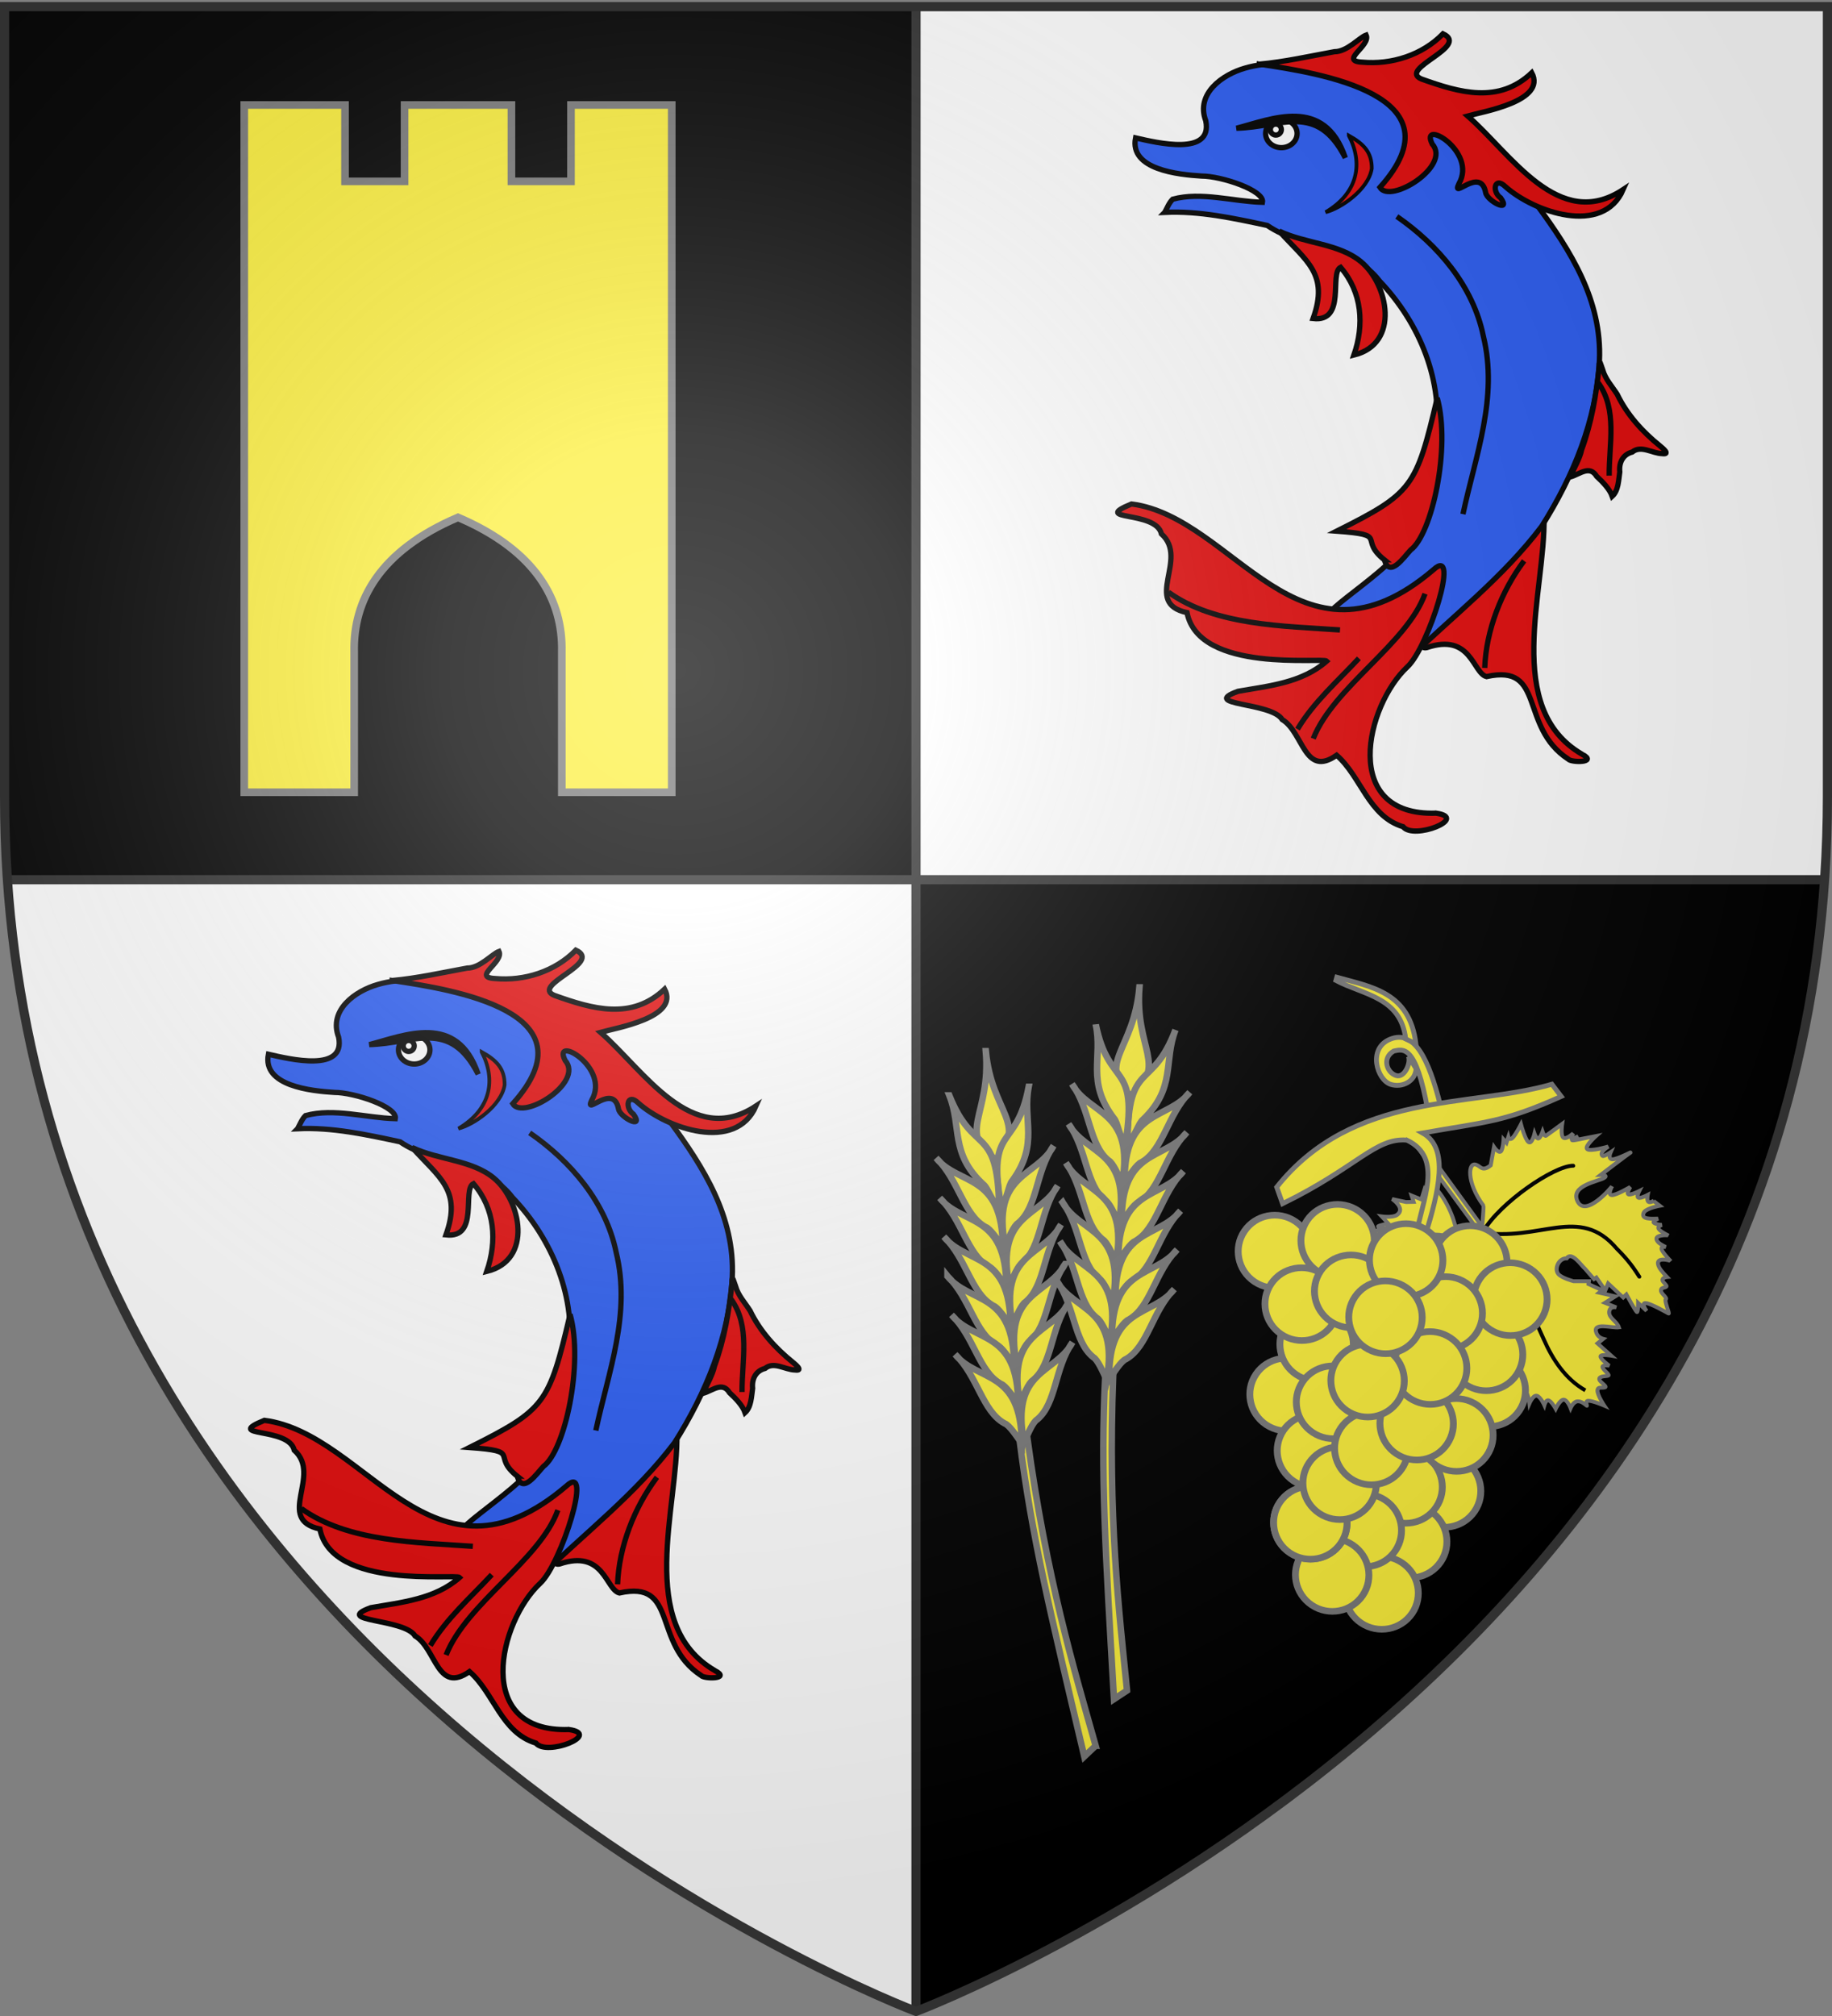
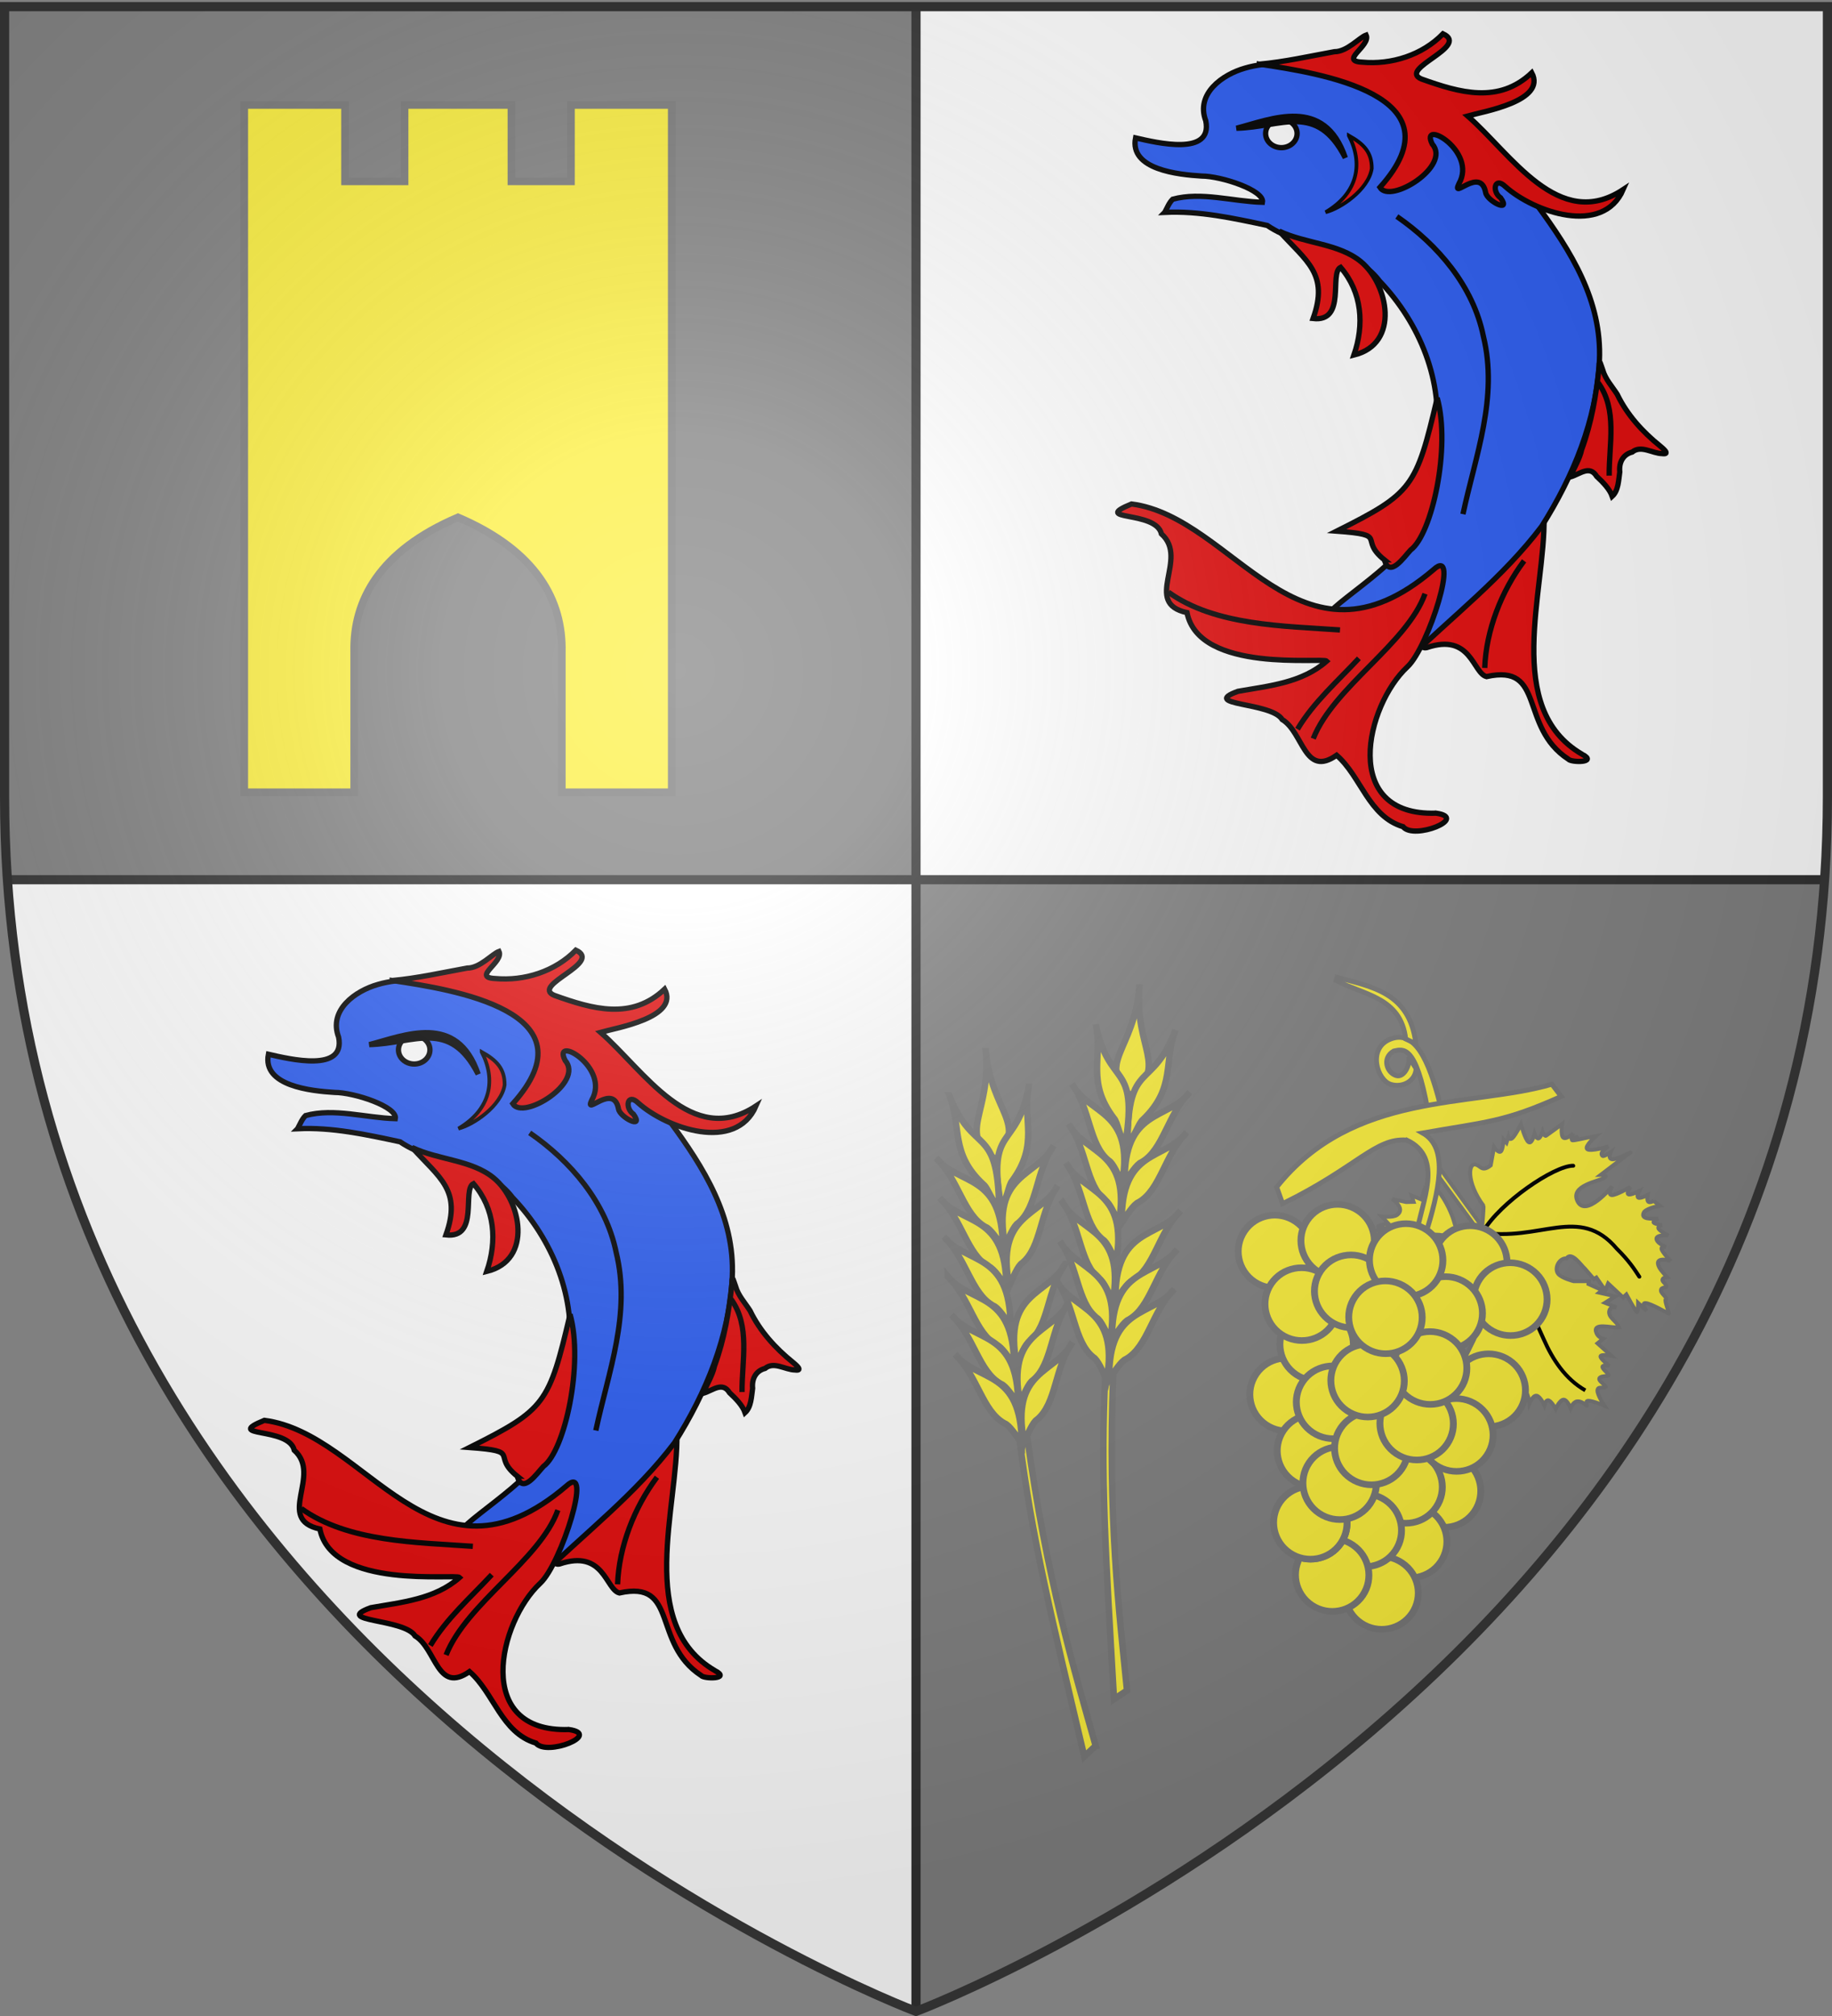
<svg xmlns="http://www.w3.org/2000/svg" xmlns:xlink="http://www.w3.org/1999/xlink" width="600" height="660" version="1.0">
  <rect width="100%" height="100%" fill="#808080" stroke="none" />
  <defs>
    <radialGradient xlink:href="#a" id="d" cx="221.445" cy="226.331" r="300" fx="221.445" fy="226.331" gradientTransform="matrix(1.353 0 0 1.349 -77.63 -85.747)" gradientUnits="userSpaceOnUse" />
    <linearGradient id="a">
      <stop offset="0" style="stop-color:white;stop-opacity:.314" />
      <stop offset=".19" style="stop-color:white;stop-opacity:.251" />
      <stop offset=".6" style="stop-color:#6b6b6b;stop-opacity:.125" />
      <stop offset="1" style="stop-color:black;stop-opacity:.125" />
    </linearGradient>
  </defs>
  <g style="display:inline">
    <path d="M300 2.188V288h297.563c.61-8.916.937-18.002.937-27.281V2.188H300z" style="fill:#fff;fill-opacity:1;fill-rule:evenodd;stroke:none;stroke-width:1px;stroke-linecap:butt;stroke-linejoin:miter;stroke-opacity:1" />
    <path d="M2.438 288C20.604 553.343 300 658.5 300 658.5V288H2.437z" style="opacity:1;fill:#fff;fill-opacity:1;stroke:none;stroke-width:2.5;stroke-miterlimit:4;stroke-dasharray:none;stroke-opacity:1" />
-     <path d="M597.563 288C579.395 553.343 300 658.5 300 658.5V288h297.563z" style="opacity:1;fill:#000;fill-opacity:1;stroke:none;stroke-width:2.5;stroke-miterlimit:4;stroke-dasharray:none;stroke-opacity:1" />
-     <path d="M300 2.188V288H2.437a399.052 399.052 0 0 1-.937-27.281V2.188H300z" style="fill:#000;fill-opacity:1;fill-rule:evenodd;stroke:none;stroke-width:1px;stroke-linecap:butt;stroke-linejoin:miter;stroke-opacity:1" />
    <path d="M298.5 1.5h3v657h-3z" style="opacity:1;fill:#313131;fill-opacity:1;stroke:none;stroke-width:2.5;stroke-miterlimit:4;stroke-dasharray:none;stroke-opacity:1" />
    <path d="M-289.5 2.438h3v595.126h-3z" style="opacity:1;fill:#313131;fill-opacity:1;stroke:none;stroke-width:2.5;stroke-miterlimit:4;stroke-dasharray:none;stroke-opacity:1" transform="rotate(-90)" />
  </g>
  <g id="b" style="display:inline">
    <path d="M406.933 431.947c-26.006-15.103-12.025-53.562-12.483-77.482-3.491 5.487-7.9 10.285-12.605 14.742-1.408 2.502-33.725 29.081-25.875 27.83 14.66-4.984 15.125 8.345 19.64 9.472 19.505-4.338 10.542 16.415 26.778 27.017.858 1.172 9.908 1.232 4.545-1.58z" style="fill:#e20909;fill-opacity:1;stroke:#000;stroke-width:1.736" transform="translate(-172.761 114.998)" />
    <path d="M270.219 254.526c11.357-.54 22.55 1.932 33.585 4.285 11.432 7.834 27.946 6.443 36.83 18.262 13.07 13.664 21.087 32.966 18.297 52.021-1.22 10.034-4.043 19.828-7.094 29.402-3.22 11.344-32.93 27.555-27.246 28.55 24.147-2.26 47.83-24.272 24.882 10.805-2.34 4.073-5.72 9.777-.205 3.632 14.983-14.497 31.787-27.456 44.408-44.16 10.334-16.34 17.945-34.756 18.913-54.246.87-19.727-9.35-35.866-20.518-51.031-18.332-20.583-66.122-53.372-95.52-44.753-7.472 2.109-16.241 8.401-12.892 17.252 2.355 11.651-15.936 7.215-22.995 5.601-2.048 10.402 14.027 12.02 21.635 12.495 6.508.004 20.676 4.72 19.937 8.592-9.706-.256-20.043-3.558-29.404-1.007-1.217 1.194-1.797 2.843-2.613 4.3z" style="fill:#2b5df2;fill-opacity:1;stroke:#000;stroke-width:1.736" transform="translate(-172.761 114.998)" />
    <path d="M359.102 451.22c-31.49 1.036-23.01-35.272-9.38-47.926 6.866-6.376 17.475-40.041 8.523-31.795-43.962 37.545-65.196-17.182-98.899-21.503-13.735 5.66 8.017 1.995 9.79 9.788 9.232 8.2-6.39 22.613 8.385 25.787 3.912 19.953 44.509 14.58 45.763 15.866-8.112 7.142-18.934 8.1-29.077 9.89-12.732 4.646 10.987 3.498 14.486 9.24 6.98 4.18 7.234 19.108 17.833 11.688 8.04 6.99 10.436 20.013 21.752 23.398 3.488 4.463 21.701-2.841 10.824-4.434zM432.428 330.983c-5.738-4.618-10.798-10.206-14.013-16.883-1.673-2.625-3.882-4.92-4.743-8.005-.572-1.462-1.183-4.263-1.18-1.176-.911 9.257-2.49 18.508-5.714 27.265-.656 3.165-2.643 6.147-3.665 8.948 3.052-.893 6.27-3.973 8.584-.173 2.051 1.911 4.246 4.153 5.078 6.525 2.061-1.879 2.082-5.324 2.478-7.996-.32-3.01 1.01-5.692 4.071-6.488 2.934-2.39 6.533.45 9.801.504 2.982.407.001-1.92-.697-2.521z" style="fill:#e20909;fill-opacity:1;stroke:#000;stroke-width:1.736" transform="translate(-172.761 114.998)" />
    <path d="M342.17 368.294c1.669 6.094 6.456-.952 8.56-3.211 7.014-5.127 13.237-33.583 8.74-49.804-6.903 29.306-8.054 31.136-32.942 43.61 17.51 1.287 6.903 2.428 15.642 9.405zM334.53 270.707c-7.282-6.028-18.126-5.893-26.814-10.042 8.964 9.96 16.329 13.979 11.093 28.62 11.039 1.23 5.184-14.876 9.006-16.774 7.084 8.247 7.793 18.8 4.363 28.732 15.275-3.723 11.197-23.215 2.353-30.536zM301.222 206.006c8.271-.741 16.4-2.597 24.557-4.076 4.205.03 8.166-4.644 10.41-5.444 1.622 3.52-8.97 8.511-1.283 8.871 9.588.892 19.685-2.324 26.456-9.29 9.01 4.162-14.888 11.446-7.093 14.787 12.62 4.52 25.333 8.213 36.17-2.03 4.886 9.283-15.815 12.68-21.006 14.147 14.27 12.43 29.803 38.063 50.934 24.098-6.637 15.28-29.247 7.387-38.575-.97-3.588-3.465-4.516 1.62-1.561 3.677 3.665 5.135-4.467 1.054-4.91-1.75-1.64-8.73-11.374 2.67-8.754-2.861 6.177-10.763-13.025-21.6-8.736-13.019 6.359 7.238-13.727 19.736-17.132 14.207 27.205-30.286-19.939-37.425-39.477-40.347z" style="fill:#e20909;fill-opacity:1;stroke:#000;stroke-width:1.736" transform="translate(-172.761 114.998)" />
    <path d="M346.24 255.88c13.45 9.283 24.998 22.789 28.327 39.142 4.943 20.118-2.542 39-6.67 58.302M412.178 310.3c6.418 8.827 3.52 20.176 3.608 30.418M271.43 378.868c15.262 11.002 37.832 11.062 56.196 12.373M313.708 423.72c5.286-8.861 13.156-15.71 20.106-23.199M318.861 426.815c6.735-16.994 30.74-31.018 36.606-47.43M375.026 403.679c.443-12.324 5.456-25.146 12.89-35.057" style="fill:none;stroke:#000;stroke-width:1.736" transform="translate(-172.761 114.998)" />
    <path d="M330.52 229.392c4.651 8.883 3.23 18.674-7.613 25.085 4.891-1.217 14.036-7.354 15.124-14.288.033-5.35-2.603-8.042-7.51-10.797z" style="fill:#e20909;fill-opacity:1;fill-rule:evenodd;stroke:#000;stroke-width:1.213px;stroke-linecap:butt;stroke-linejoin:miter;stroke-opacity:1" transform="translate(-172.761 114.998)" />
    <g transform="translate(-172.761 114.998)">
      <ellipse cx="471.716" cy="478.45" rx="2.97" ry="2.672" style="fill:#fff;fill-opacity:1;stroke:#000" transform="matrix(1.736 0 0 1.736 -510.482 -601.884)" />
-       <circle cx="470.677" cy="477.708" r="1.039" style="fill:#fff;fill-opacity:1;stroke:#000" transform="matrix(1.736 0 0 1.736 -510.482 -601.884)" />
      <path d="M293.716 226.987c11.406-2.941 28.796-10.682 35.65 9.687-9.381-18.326-20.979-9.995-35.65-9.687z" style="fill:#000;fill-opacity:1;stroke:#000;stroke-width:1.736" />
    </g>
  </g>
  <use xlink:href="#b" width="600" height="660" style="display:inline" transform="translate(284 -300)" />
  <g id="c">
    <path d="M369.117 553.443c-2.58-25.672-6.336-56.504-4.54-103.158l-2.583-.266c-1.635 32.494.1 58.35 2.846 106.245l4.277-2.82z" style="fill:#fcef3c;fill-opacity:1;fill-rule:evenodd;stroke:#797979;stroke-width:2.13;stroke-linecap:butt;stroke-linejoin:miter;stroke-miterlimit:4;stroke-opacity:1;stroke-dasharray:none" />
    <path d="M373.17 323.26c-1.841 20.832-14.275 24.647-2.828 35.535 12.349-10.208 1.22-15.236 2.829-35.535z" style="fill:#fcef3c;fill-opacity:1;fill-rule:evenodd;stroke:#797979;stroke-width:2.13;stroke-linecap:butt;stroke-linejoin:miter;stroke-miterlimit:4;stroke-opacity:1;stroke-dasharray:none;display:inline" />
    <g style="fill:#fcef3c;fill-opacity:1;stroke:#797979;stroke-width:3;stroke-miterlimit:4;stroke-opacity:1;stroke-dasharray:none">
      <path d="M1210.439 152.46c-13.245 27.249 5.454 25.133-22.223 51.588-1.133-3.377 2.916-9.587 2.551-12.342.138-21.16 13.048-25.216 19.672-39.246zM1185.042 167.54c-2.531 16.137 15.772 27.116-9.524 50.397.91-4.095 2.412-9.997 1.461-12.117-2.788-11.344 7.74-23.86 8.063-38.28z" style="fill:#fcef3c;fill-opacity:1;fill-rule:evenodd;stroke:#797979;stroke-width:3;stroke-linecap:butt;stroke-linejoin:miter;stroke-miterlimit:4;stroke-opacity:1;stroke-dasharray:none;display:inline" transform="matrix(-.489 -.515 -.515 .489 1055.402 886)" />
      <path d="M1172.578 181.23c-2.53 16.138 15.772 27.117-9.524 50.397.91-4.095 2.412-9.997 1.461-12.117-2.788-11.344 7.74-23.86 8.063-38.28z" style="fill:#fcef3c;fill-opacity:1;fill-rule:evenodd;stroke:#797979;stroke-width:3;stroke-linecap:butt;stroke-linejoin:miter;stroke-miterlimit:4;stroke-opacity:1;stroke-dasharray:none;display:inline" transform="matrix(-.489 -.515 -.515 .489 1055.402 886)" />
-       <path d="M1160.673 194.722c-2.53 16.138 15.772 27.117-9.524 50.397.91-4.095 2.412-9.997 1.461-12.117-2.788-11.344 7.74-23.86 8.063-38.28z" style="fill:#fcef3c;fill-opacity:1;fill-rule:evenodd;stroke:#797979;stroke-width:3;stroke-linecap:butt;stroke-linejoin:miter;stroke-miterlimit:4;stroke-opacity:1;stroke-dasharray:none;display:inline" transform="matrix(-.489 -.515 -.515 .489 1055.402 886)" />
      <path d="M1148.372 208.214c-2.531 16.138 15.772 27.117-9.524 50.397.91-4.095 2.412-9.997 1.46-12.117-2.787-11.344 7.74-23.86 8.064-38.28z" style="fill:#fcef3c;fill-opacity:1;fill-rule:evenodd;stroke:#797979;stroke-width:3;stroke-linecap:butt;stroke-linejoin:miter;stroke-miterlimit:4;stroke-opacity:1;stroke-dasharray:none;display:inline" transform="matrix(-.489 -.515 -.515 .489 1055.402 886)" />
      <path d="M1136.467 221.706c-2.531 16.138 15.772 27.117-9.524 50.397.91-4.095 2.412-9.997 1.461-12.117-2.788-11.344 7.74-23.86 8.063-38.28z" style="fill:#fcef3c;fill-opacity:1;fill-rule:evenodd;stroke:#797979;stroke-width:3;stroke-linecap:butt;stroke-linejoin:miter;stroke-miterlimit:4;stroke-opacity:1;stroke-dasharray:none;display:inline" transform="matrix(-.489 -.515 -.515 .489 1055.402 886)" />
      <path d="M1124.165 235.198c-2.53 16.138 15.773 27.117-9.524 50.397.91-4.095 2.412-9.996 1.461-12.117-2.788-11.344 7.74-23.86 8.063-38.28z" style="fill:#fcef3c;fill-opacity:1;fill-rule:evenodd;stroke:#797979;stroke-width:3;stroke-linecap:butt;stroke-linejoin:miter;stroke-miterlimit:4;stroke-opacity:1;stroke-dasharray:none;display:inline" transform="matrix(-.489 -.515 -.515 .489 1055.402 886)" />
    </g>
    <g style="fill:#fcef3c;fill-opacity:1;stroke:#797979;stroke-width:3;stroke-miterlimit:4;stroke-opacity:1;stroke-dasharray:none;display:inline">
      <path d="M1210.439 152.46c-13.245 27.249 5.454 25.133-22.223 51.588-1.133-3.377 2.916-9.587 2.551-12.342.138-21.16 13.048-25.216 19.672-39.246zM1185.042 167.54c-2.531 16.137 15.772 27.116-9.524 50.397.91-4.095 2.412-9.997 1.461-12.117-2.788-11.344 7.74-23.86 8.063-38.28z" style="fill:#fcef3c;fill-opacity:1;fill-rule:evenodd;stroke:#797979;stroke-width:3;stroke-linecap:butt;stroke-linejoin:miter;stroke-miterlimit:4;stroke-opacity:1;stroke-dasharray:none;display:inline" transform="matrix(.563 -.432 .432 .563 -388.46 772.509)" />
      <path d="M1172.578 181.23c-2.53 16.138 15.772 27.117-9.524 50.397.91-4.095 2.412-9.997 1.461-12.117-2.788-11.344 7.74-23.86 8.063-38.28z" style="fill:#fcef3c;fill-opacity:1;fill-rule:evenodd;stroke:#797979;stroke-width:3;stroke-linecap:butt;stroke-linejoin:miter;stroke-miterlimit:4;stroke-opacity:1;stroke-dasharray:none;display:inline" transform="matrix(.563 -.432 .432 .563 -388.46 772.509)" />
      <path d="M1160.673 194.722c-2.53 16.138 15.772 27.117-9.524 50.397.91-4.095 2.412-9.997 1.461-12.117-2.788-11.344 7.74-23.86 8.063-38.28z" style="fill:#fcef3c;fill-opacity:1;fill-rule:evenodd;stroke:#797979;stroke-width:3;stroke-linecap:butt;stroke-linejoin:miter;stroke-miterlimit:4;stroke-opacity:1;stroke-dasharray:none;display:inline" transform="matrix(.563 -.432 .432 .563 -388.46 772.509)" />
      <path d="M1148.372 208.214c-2.531 16.138 15.772 27.117-9.524 50.397.91-4.095 2.412-9.997 1.46-12.117-2.787-11.344 7.74-23.86 8.064-38.28z" style="fill:#fcef3c;fill-opacity:1;fill-rule:evenodd;stroke:#797979;stroke-width:3;stroke-linecap:butt;stroke-linejoin:miter;stroke-miterlimit:4;stroke-opacity:1;stroke-dasharray:none;display:inline" transform="matrix(.563 -.432 .432 .563 -388.46 772.509)" />
      <path d="M1136.467 221.706c-2.531 16.138 15.772 27.117-9.524 50.397.91-4.095 2.412-9.997 1.461-12.117-2.788-11.344 7.74-23.86 8.063-38.28z" style="fill:#fcef3c;fill-opacity:1;fill-rule:evenodd;stroke:#797979;stroke-width:3;stroke-linecap:butt;stroke-linejoin:miter;stroke-miterlimit:4;stroke-opacity:1;stroke-dasharray:none;display:inline" transform="matrix(.563 -.432 .432 .563 -388.46 772.509)" />
      <path d="M1124.165 235.198c-2.53 16.138 15.773 27.117-9.524 50.397.91-4.095 2.412-9.996 1.461-12.117-2.788-11.344 7.74-23.86 8.063-38.28z" style="fill:#fcef3c;fill-opacity:1;fill-rule:evenodd;stroke:#797979;stroke-width:3;stroke-linecap:butt;stroke-linejoin:miter;stroke-miterlimit:4;stroke-opacity:1;stroke-dasharray:none;display:inline" transform="matrix(.563 -.432 .432 .563 -388.46 772.509)" />
    </g>
  </g>
  <g style="stroke:#000;stroke-width:1.451;stroke-miterlimit:4;stroke-opacity:1;stroke-dasharray:none">
    <path d="m821.35 472.914-1.106-43.995s-4.95 5.947-4.937 6.28c.414 10.392-4.74 16.859-6.634 13.773-.93-1.191-.184-3.244-4.278-2.811l-4.975 4.992s.046-2.8-1.106-2.68c-1.152.117-3.502 3.153-3.502 3.153l-.184-1.577-1.843 1.42s.553-1.46-1.105-1.105c-1.659.355-5.529 2.523-5.529 2.523s2.027-5.558 1.474-6.938c-.553-1.38-3.685 1.42-3.685 1.42s.552-1.972-.185-2.208c-.737-.237-2.764 1.261-2.764 1.261s.553-1.892-.184-1.892c-.737 0-7.556.473-7.556.473s2.949-3.154 2.58-4.415c-.369-1.262-4.054-.631-4.054-.631s1.889-.946 1.658-1.42c-.23-.472-2.58-.472-2.58-.472s6.082.946.369-1.104-6.082-2.208-6.082-2.208 6.082-.946 5.713-2.365c-.368-1.42-7.187-3.311-7.187-3.311s4.285.078 3.87-1.735c-.127-.554-3.317-.473-3.317-.473s2.442-1.537.921-2.523c-1.52-.986-8.108-1.42-7.002-1.42 1.105 0 14.005-1.103 14.005-1.103s-2.587-1.556-.368-1.577c2.37-.022 12.12 4.273 13.263-1.892 1.279-6.9-13.49-2.51-14-2.208 0 0 3.409-1.734 2.027-2.68-1.382-.947-7.556-1.104-7.556-1.104s2.672-1.144 2.211-1.893c-.46-.749-4.054-1.103-4.054-1.103s2.12-1.183 1.659-1.893c-.461-.71-3.502-.946-3.502-.946s1.475-1.458 1.29-2.207c-.184-.75-2.027-.789-2.027-.789h.184l-.921-2.68s4.391 1.745 6.234 1.115c3.16-1.517-1.026-3.618-2.917-4.742 0 0 2.396.315 2.212-.473-.185-.789-2.028-2.208-2.028-2.208s1.797.513 1.843-.63c.046-1.144-1.658-3.943-1.658-3.943.23.492 5.47 3.82 4.607-.315-.162-.776-1.29-2.68-1.29-2.68s1.474 1.34 1.843 0c.368-1.341-.369-5.362-.369-5.362.064.437 4.38 5.148 4.976.315.174-1.414-.369-4.415-.369-4.415s1.429.71 2.027 0c.6-.71-.552-2.838.369-2.838s1.705.788 2.396-.158c.69-.946-.553-3.47.368-3.627.922-.158 1.843-5.519 2.212-4.888.368.63 3.225 6.307 4.791 7.569 1.567 1.261 1.474-2.523 1.474-2.523l.922 4.1s2.211-3.154 2.396-2.523c.184.63-.553 7.41-.553 7.41l1.658-.314 1.659 7.253 2.396-1.577v5.677h1.105l.553 4.888c.505 1.757.298 8.14 3.502 6.803 2.211 1.582 6.157-.618 5.973-3.165-.137-1.895-3.21-5.215-3.21-5.215l-4.79-2.996.737-.788-2.949-4.573 1.474-.158-4.238-4.257h4.607l-2.58-3.627s1.498 1.643 2.948.315c1.982-1.813-.184-4.533.553-6.938 2.396 1.03 7.372 7.208 8.293 2.365.297-1.56-.921-2.838-.921-2.838l2.764-.315-1.659-6.465s2.81 2.562 3.502 1.892c.69-.67-.737-4.573-.737-4.573s1.797 1.656 2.395.946c.6-.71-.737-3.785 0-3.785.738 0 2.627 1.538 3.502.789.875-.75-.922-3.785 0-3.785.921 0 2.073 1.853 3.133.474 1.06-1.38 1.105-5.993 1.105-5.993s2.488 3.706 3.87 4.573c1.383.868 1.475-1.734 1.659-1.103.184.63.645 2.562 2.027 3.153 1.382.592 3.502-.788 3.502-.788s-.83 3.272.368 3.942c1.198.67 4.423-1.262 4.423-1.262s-.322 3.115.369 3.943c.69.828 2.395-.631 2.395-.631s-.69 3.548.369 4.415c1.06.867 3.87-.946 3.87-.946s-1.644 3.037-1.29 4.258c1.244 4.29 6.266-1.466 6.266-1.577 0 0-1.429 5.676-1.29 7.411.138 1.735 1.889-1.656 1.842-.473-.046 1.183-2.139 4.56-2.027 5.204.737 4.22 10.32-2.667 10.32-2.839 0 0-1.06 4.297-.553 5.677s2.58-.158 2.58-.158-2.119 2.484-1.842 3.154c.276.67 3.685-.946 2.948-.473-.737.473-2.902 2.602-3.317 3.47-.415.866 3.501-.947 1.659 0l-11.795 6.78c-2.483 2.295-6.585 6.232-4.607 8.368 4.849 5.235 10.132-.533 10.11-6.307l2.79-5.373 3.317-2.05s-.138 1.617.922.946c1.06-.67 3.317-3.626 3.317-3.626s.737 2.68 1.474 2.05c.737-.631 3.778-3.548 5.16-3.785 1.382-.237-.368 3.311.369 2.838.737-.473 4.791-2.523 4.791-2.523s-1.843 3.785 1.106 2.05c2.948-1.734 5.713-2.207 5.713-2.207s-2.258 2.483-2.58 3.942c-.323 1.458 1.29 1.892 1.29 1.892s-2.442 1.853-2.212 2.996c.23 1.143 3.133 1.577 3.133 1.577s-2.902 1.932-2.764 3.154c.138 1.222 4.423.63 3.317 1.734-1.106 1.104-4.469 2.405-4.239 4.416.23 2.01 5.898 3.626 5.16 3.626-.737 0-1.75.592-2.027 1.262-.276.67 1.659 1.42.922 1.42s-2.58-.632-2.765 0c-.184.63 2.028 2.522 2.028 2.522s-3.824.158-3.318 1.735c.507 1.576 5.345 4.573 5.345 4.573s-3.778.749-4.792 1.734c-1.013.986 1.475 2.208.737 2.208h-2.58s1.29 2.365 0 2.207c-1.796-1.925-15.23-6.109-15.342-1.718-.096 3.7 14.605 4.961 14.605 3.926 0 0-2.764-.158-1.658.788 1.105.947 9.03 5.204 9.03 5.204s-6.542-.158-8.662.473c-2.119.63.922 2.05.185 2.05-.738 0-3.732-1.025-4.423-.158-.691.868 1.658 3.627 1.658 3.627l-4.791-1.419s2.211 4.415.921 4.415c-1.29 0-4.975-2.641-6.634-2.523-1.659.118 1.29 2.996 0 2.996s-4.423-.946-4.423-.946 4.239 4.73 2.58 4.73c-1.658 0-7.371-.63-7.371-.63s1.474 1.261.737 1.261-3.686-1.103-3.686-1.103l.553 3.469s-3.166-2.663-5.16-2.523c-4.198.295-1.843 5.834-1.843 5.834l-3.686-3.627-2.395-1.419-.737 2.366-2.212-3.154-2.764 2.207 1.437-5.953s-4.04 6.011-4.696 5.683c-1.688-.845-1.435-9.678.863-15.814 1.62-4.321-5.897-6.622-5.897-6.622l1.29 44.783-2.211-.473z" style="fill:#fcef3c;fill-opacity:1;fill-rule:evenodd;stroke:#797979;stroke-width:1.451;stroke-linecap:butt;stroke-linejoin:miter;stroke-miterlimit:4;stroke-opacity:1;stroke-dasharray:none;display:inline" transform="matrix(-.732 .462 -.511 -.741 1305.024 340.48)" />
    <g style="fill:none;stroke:#000;stroke-width:1.451;stroke-linecap:round;stroke-miterlimit:4;stroke-opacity:1;stroke-dasharray:none">
      <path d="m823.5 359-.25-.5c3.823 7.39 3.537 16.009 2 23.75-3.095 15.594-4.637 30.587-4 46.25 17.365-15.279 31.48-10.058 38.5-16.25 6.708-5.916 12.04-13.09 14.25-19" style="fill:none;stroke:#000;stroke-width:1.451;stroke-linecap:round;stroke-linejoin:miter;stroke-miterlimit:4;stroke-opacity:1;stroke-dasharray:none" transform="matrix(-.732 .462 -.511 -.741 1305.024 340.48)" />
      <path d="M822.25 427.75C805.49 412.69 785.198 417.046 783 396c-1.205-6.077-1.095-9.523-1-13M821 427.25c-11.489 5.633-36.334 6.472-42.25 2.75M822.5 427.5c6.914-.748 13.286-1.135 16.25.75 12.541 5.21 23.661 6.477 26 6.5" style="fill:none;stroke:#000;stroke-width:1.451;stroke-linecap:round;stroke-linejoin:miter;stroke-miterlimit:4;stroke-opacity:1;stroke-dasharray:none" transform="matrix(-.732 .462 -.511 -.741 1305.024 340.48)" />
    </g>
  </g>
  <path d="M479.377 361.37c-1.41-14.784-4.344-25.487-12.832-23.513-7.853 1.827-6.334 12.53-2.134 14.635 3.515 1.761 8.167.308 9.022-3.798l-1.903-4.441c.756 1.837-2.154 7.068-4.941 5.654-2.886-1.463-3.689-6.441.503-8.032 3.107-.15 7.55-1.221 7.983 20.89l4.302-1.395z" style="fill:#fcef3c;fill-opacity:1;stroke:#797979;stroke-width:1.6;stroke-miterlimit:4;stroke-opacity:1;stroke-dasharray:none" transform="rotate(-9 475.886 410.553)" />
  <path d="M466.78 371.351c-10.012-2.498-17.542 6.246-43.452 14.176l-1.05-5.645c29.731-27.231 66.988-15.672 94.285-19.176l2.386 4.425c-19.991 5.383-24.951 4.342-46.701 4.721 7.927 6.276 2.27 19.631-4.536 33.584l-2.61-1.217c3.267-10.222 12.931-23.2 1.679-30.868z" style="fill:#fcef3c;fill-opacity:1;fill-rule:evenodd;stroke:#797979;stroke-width:1.6;stroke-linecap:butt;stroke-linejoin:miter;stroke-miterlimit:4;stroke-opacity:1;stroke-dasharray:none" transform="rotate(-9 475.886 410.553)" />
  <path d="M783.942 599.635c-10.029-3.377-15.519-14.546-12.262-24.946 3.256-10.4 14.026-16.093 24.055-12.716 10.028 3.377 15.518 14.546 12.262 24.946-3.253 10.387-14.002 16.082-24.024 12.727" style="fill:#fcef3c;fill-opacity:1;fill-rule:evenodd;stroke:#797979;stroke-width:3.574;stroke-linecap:round;stroke-linejoin:miter;stroke-miterlimit:4;stroke-opacity:1;stroke-dasharray:none;stroke-dashoffset:0" transform="matrix(.606 .174 -.166 .578 105.356 -18.002)" />
-   <path d="M783.942 599.635c-10.029-3.377-15.519-14.546-12.262-24.946 3.256-10.4 14.026-16.093 24.055-12.716 10.028 3.377 15.518 14.546 12.262 24.946-3.253 10.387-14.002 16.082-24.024 12.727" style="fill:#fcef3c;fill-opacity:1;fill-rule:evenodd;stroke:#797979;stroke-width:3.574;stroke-linecap:round;stroke-linejoin:miter;stroke-miterlimit:4;stroke-opacity:1;stroke-dasharray:none;stroke-dashoffset:0" transform="matrix(.606 .174 -.166 .578 104.472 -29.754)" />
  <path d="M783.942 599.635c-10.029-3.377-15.519-14.546-12.262-24.946 3.256-10.4 14.026-16.093 24.055-12.716 10.028 3.377 15.518 14.546 12.262 24.946-3.253 10.387-14.002 16.082-24.024 12.727" style="fill:#fcef3c;fill-opacity:1;fill-rule:evenodd;stroke:#797979;stroke-width:3.574;stroke-linecap:round;stroke-linejoin:miter;stroke-miterlimit:4;stroke-opacity:1;stroke-dasharray:none;stroke-dashoffset:0" transform="matrix(.606 .174 -.166 .578 88.045 -56.578)" />
  <path d="M783.942 599.635c-10.029-3.377-15.519-14.546-12.262-24.946 3.256-10.4 14.026-16.093 24.055-12.716 10.028 3.377 15.518 14.546 12.262 24.946-3.253 10.387-14.002 16.082-24.024 12.727" style="fill:#fcef3c;fill-opacity:1;fill-rule:evenodd;stroke:#797979;stroke-width:3.574;stroke-linecap:round;stroke-linejoin:miter;stroke-miterlimit:4;stroke-opacity:1;stroke-dasharray:none;stroke-dashoffset:0" transform="matrix(.606 .174 -.166 .578 35.321 -63.396)" />
  <path d="M783.942 599.635c-10.029-3.377-15.519-14.546-12.262-24.946 3.256-10.4 14.026-16.093 24.055-12.716 10.028 3.377 15.518 14.546 12.262 24.946-3.253 10.387-14.002 16.082-24.024 12.727" style="fill:#fcef3c;fill-opacity:1;fill-rule:evenodd;stroke:#797979;stroke-width:3.574;stroke-linecap:round;stroke-linejoin:miter;stroke-miterlimit:4;stroke-opacity:1;stroke-dasharray:none;stroke-dashoffset:0" transform="matrix(.606 .174 -.166 .578 55.868 -66.923)" />
  <path d="M783.942 599.635c-10.029-3.377-15.519-14.546-12.262-24.946 3.256-10.4 14.026-16.093 24.055-12.716 10.028 3.377 15.518 14.546 12.262 24.946-3.253 10.387-14.002 16.082-24.024 12.727" style="fill:#fcef3c;fill-opacity:1;fill-rule:evenodd;stroke:#797979;stroke-width:3.574;stroke-linecap:round;stroke-linejoin:miter;stroke-miterlimit:4;stroke-opacity:1;stroke-dasharray:none;stroke-dashoffset:0" transform="matrix(.606 .174 -.166 .578 99.315 -59.935)" />
  <path d="M783.942 599.635c-10.029-3.377-15.519-14.546-12.262-24.946 3.256-10.4 14.026-16.093 24.055-12.716 10.028 3.377 15.518 14.546 12.262 24.946-3.253 10.387-14.002 16.082-24.024 12.727" style="fill:#fcef3c;fill-opacity:1;fill-rule:evenodd;stroke:#797979;stroke-width:3.574;stroke-linecap:round;stroke-linejoin:miter;stroke-miterlimit:4;stroke-opacity:1;stroke-dasharray:none;stroke-dashoffset:0" transform="matrix(.606 .174 -.166 .578 112.433 -47.814)" />
  <path d="M783.942 599.635c-10.029-3.377-15.519-14.546-12.262-24.946 3.256-10.4 14.026-16.093 24.055-12.716 10.028 3.377 15.518 14.546 12.262 24.946-3.253 10.387-14.002 16.082-24.024 12.727" style="fill:#fcef3c;fill-opacity:1;fill-rule:evenodd;stroke:#797979;stroke-width:3.574;stroke-linecap:round;stroke-linejoin:miter;stroke-miterlimit:4;stroke-opacity:1;stroke-dasharray:none;stroke-dashoffset:0" transform="matrix(.606 .174 -.166 .578 39.132 -16.585)" />
  <path d="M783.942 599.635c-10.029-3.377-15.519-14.546-12.262-24.946 3.256-10.4 14.026-16.093 24.055-12.716 10.028 3.377 15.518 14.546 12.262 24.946-3.253 10.387-14.002 16.082-24.024 12.727" style="fill:#fcef3c;fill-opacity:1;fill-rule:evenodd;stroke:#797979;stroke-width:3.574;stroke-linecap:round;stroke-linejoin:miter;stroke-miterlimit:4;stroke-opacity:1;stroke-dasharray:none;stroke-dashoffset:0" transform="matrix(.606 .174 -.166 .578 48.984 -32.996)" />
  <path d="M783.942 599.635c-10.029-3.377-15.519-14.546-12.262-24.946 3.256-10.4 14.026-16.093 24.055-12.716 10.028 3.377 15.518 14.546 12.262 24.946-3.253 10.387-14.002 16.082-24.024 12.727" style="fill:#fcef3c;fill-opacity:1;fill-rule:evenodd;stroke:#797979;stroke-width:3.574;stroke-linecap:round;stroke-linejoin:miter;stroke-miterlimit:4;stroke-opacity:1;stroke-dasharray:none;stroke-dashoffset:0" transform="matrix(.606 .174 -.166 .578 44.09 -46.183)" />
  <path d="M783.942 599.635c-10.029-3.377-15.519-14.546-12.262-24.946 3.256-10.4 14.026-16.093 24.055-12.716 10.028 3.377 15.518 14.546 12.262 24.946-3.253 10.387-14.002 16.082-24.024 12.727" style="fill:#fcef3c;fill-opacity:1;fill-rule:evenodd;stroke:#797979;stroke-width:3.574;stroke-linecap:round;stroke-linejoin:miter;stroke-miterlimit:4;stroke-opacity:1;stroke-dasharray:none;stroke-dashoffset:0" transform="matrix(.606 .174 -.166 .578 91.266 -43.27)" />
  <path d="M783.942 599.635c-10.029-3.377-15.519-14.546-12.262-24.946 3.256-10.4 14.026-16.093 24.055-12.716 10.028 3.377 15.518 14.546 12.262 24.946-3.253 10.387-14.002 16.082-24.024 12.727" style="fill:#fcef3c;fill-opacity:1;fill-rule:evenodd;stroke:#797979;stroke-width:3.574;stroke-linecap:round;stroke-linejoin:miter;stroke-miterlimit:4;stroke-opacity:1;stroke-dasharray:none;stroke-dashoffset:0" transform="matrix(.606 .174 -.166 .578 60.295 -50.382)" />
  <path d="M783.942 599.635c-10.029-3.377-15.519-14.546-12.262-24.946 3.256-10.4 14.026-16.093 24.055-12.716 10.028 3.377 15.518 14.546 12.262 24.946-3.253 10.387-14.002 16.082-24.024 12.727" style="fill:#fcef3c;fill-opacity:1;fill-rule:evenodd;stroke:#797979;stroke-width:3.574;stroke-linecap:round;stroke-linejoin:miter;stroke-miterlimit:4;stroke-opacity:1;stroke-dasharray:none;stroke-dashoffset:0" transform="matrix(.606 .174 -.166 .578 78.305 -60.61)" />
  <path d="M783.942 599.635c-10.029-3.377-15.519-14.546-12.262-24.946 3.256-10.4 14.026-16.093 24.055-12.716 10.028 3.377 15.518 14.546 12.262 24.946-3.253 10.387-14.002 16.082-24.024 12.727" style="fill:#fcef3c;fill-opacity:1;fill-rule:evenodd;stroke:#797979;stroke-width:3.574;stroke-linecap:round;stroke-linejoin:miter;stroke-miterlimit:4;stroke-opacity:1;stroke-dasharray:none;stroke-dashoffset:0" transform="matrix(.606 .174 -.166 .578 90.725 14.951)" />
  <path d="M783.942 599.635c-10.029-3.377-15.519-14.546-12.262-24.946 3.256-10.4 14.026-16.093 24.055-12.716 10.028 3.377 15.518 14.546 12.262 24.946-3.253 10.387-14.002 16.082-24.024 12.727" style="fill:#fcef3c;fill-opacity:1;fill-rule:evenodd;stroke:#797979;stroke-width:3.574;stroke-linecap:round;stroke-linejoin:miter;stroke-miterlimit:4;stroke-opacity:1;stroke-dasharray:none;stroke-dashoffset:0" transform="matrix(.606 .174 -.166 .578 79.622 31.497)" />
  <path d="M783.942 599.635c-10.029-3.377-15.519-14.546-12.262-24.946 3.256-10.4 14.026-16.093 24.055-12.716 10.028 3.377 15.518 14.546 12.262 24.946-3.253 10.387-14.002 16.082-24.024 12.727" style="fill:#fcef3c;fill-opacity:1;fill-rule:evenodd;stroke:#797979;stroke-width:3.574;stroke-linecap:round;stroke-linejoin:miter;stroke-miterlimit:4;stroke-opacity:1;stroke-dasharray:none;stroke-dashoffset:0" transform="matrix(.606 .174 -.166 .578 78.12 13.623)" />
  <path d="M783.942 599.635c-10.029-3.377-15.519-14.546-12.262-24.946 3.256-10.4 14.026-16.093 24.055-12.716 10.028 3.377 15.518 14.546 12.262 24.946-3.253 10.387-14.002 16.082-24.024 12.727" style="fill:#fcef3c;fill-opacity:1;fill-rule:evenodd;stroke:#797979;stroke-width:3.574;stroke-linecap:round;stroke-linejoin:miter;stroke-miterlimit:4;stroke-opacity:1;stroke-dasharray:none;stroke-dashoffset:0" transform="matrix(.606 .174 -.166 .578 94.753 -3.353)" />
  <path d="M783.942 599.635c-10.029-3.377-15.519-14.546-12.262-24.946 3.256-10.4 14.026-16.093 24.055-12.716 10.028 3.377 15.518 14.546 12.262 24.946-3.253 10.387-14.002 16.082-24.024 12.727" style="fill:#fcef3c;fill-opacity:1;fill-rule:evenodd;stroke:#797979;stroke-width:3.574;stroke-linecap:round;stroke-linejoin:miter;stroke-miterlimit:4;stroke-opacity:1;stroke-dasharray:none;stroke-dashoffset:0" transform="matrix(.606 .174 -.166 .578 48.102 1.845)" />
  <path d="M783.942 599.635c-10.029-3.377-15.519-14.546-12.262-24.946 3.256-10.4 14.026-16.093 24.055-12.716 10.028 3.377 15.518 14.546 12.262 24.946-3.253 10.387-14.002 16.082-24.024 12.727" style="fill:#fcef3c;fill-opacity:1;fill-rule:evenodd;stroke:#797979;stroke-width:3.574;stroke-linecap:round;stroke-linejoin:miter;stroke-miterlimit:4;stroke-opacity:1;stroke-dasharray:none;stroke-dashoffset:0" transform="matrix(.606 .174 -.166 .578 54.357 -14.052)" />
  <path d="M783.942 599.635c-10.029-3.377-15.519-14.546-12.262-24.946 3.256-10.4 14.026-16.093 24.055-12.716 10.028 3.377 15.518 14.546 12.262 24.946-3.253 10.387-14.002 16.082-24.024 12.727" style="fill:#fcef3c;fill-opacity:1;fill-rule:evenodd;stroke:#797979;stroke-width:3.574;stroke-linecap:round;stroke-linejoin:miter;stroke-miterlimit:4;stroke-opacity:1;stroke-dasharray:none;stroke-dashoffset:0" transform="matrix(.606 .174 -.166 .578 70.255 48.347)" />
  <path d="M783.942 599.635c-10.029-3.377-15.519-14.546-12.262-24.946 3.256-10.4 14.026-16.093 24.055-12.716 10.028 3.377 15.518 14.546 12.262 24.946-3.253 10.387-14.002 16.082-24.024 12.727" style="fill:#fcef3c;fill-opacity:1;fill-rule:evenodd;stroke:#797979;stroke-width:3.574;stroke-linecap:round;stroke-linejoin:miter;stroke-miterlimit:4;stroke-opacity:1;stroke-dasharray:none;stroke-dashoffset:0" transform="matrix(.606 .174 -.166 .578 64.763 27.85)" />
  <path d="M783.942 599.635c-10.029-3.377-15.519-14.546-12.262-24.946 3.256-10.4 14.026-16.093 24.055-12.716 10.028 3.377 15.518 14.546 12.262 24.946-3.253 10.387-14.002 16.082-24.024 12.727" style="fill:#fcef3c;fill-opacity:1;fill-rule:evenodd;stroke:#797979;stroke-width:3.574;stroke-linecap:round;stroke-linejoin:miter;stroke-miterlimit:4;stroke-opacity:1;stroke-dasharray:none;stroke-dashoffset:0" transform="matrix(.606 .174 -.166 .578 54.076 42.477)" />
  <path d="M783.942 599.635c-10.029-3.377-15.519-14.546-12.262-24.946 3.256-10.4 14.026-16.093 24.055-12.716 10.028 3.377 15.518 14.546 12.262 24.946-3.253 10.387-14.002 16.082-24.024 12.727" style="fill:#fcef3c;fill-opacity:1;fill-rule:evenodd;stroke:#797979;stroke-width:3.574;stroke-linecap:round;stroke-linejoin:miter;stroke-miterlimit:4;stroke-opacity:1;stroke-dasharray:none;stroke-dashoffset:0" transform="matrix(.606 .174 -.166 .578 46.918 25.386)" />
  <path d="M783.942 599.635c-10.029-3.377-15.519-14.546-12.262-24.946 3.256-10.4 14.026-16.093 24.055-12.716 10.028 3.377 15.518 14.546 12.262 24.946-3.253 10.387-14.002 16.082-24.024 12.727" style="fill:#fcef3c;fill-opacity:1;fill-rule:evenodd;stroke:#797979;stroke-width:3.574;stroke-linecap:round;stroke-linejoin:miter;stroke-miterlimit:4;stroke-opacity:1;stroke-dasharray:none;stroke-dashoffset:0" transform="matrix(.606 .174 -.166 .578 46.918 25.386)" />
  <path d="M783.942 599.635c-10.029-3.377-15.519-14.546-12.262-24.946 3.256-10.4 14.026-16.093 24.055-12.716 10.028 3.377 15.518 14.546 12.262 24.946-3.253 10.387-14.002 16.082-24.024 12.727" style="fill:#fcef3c;fill-opacity:1;fill-rule:evenodd;stroke:#797979;stroke-width:3.574;stroke-linecap:round;stroke-linejoin:miter;stroke-miterlimit:4;stroke-opacity:1;stroke-dasharray:none;stroke-dashoffset:0" transform="matrix(.606 .174 -.166 .578 56.516 12.432)" />
  <path d="M783.942 599.635c-10.029-3.377-15.519-14.546-12.262-24.946 3.256-10.4 14.026-16.093 24.055-12.716 10.028 3.377 15.518 14.546 12.262 24.946-3.253 10.387-14.002 16.082-24.024 12.727" style="fill:#fcef3c;fill-opacity:1;fill-rule:evenodd;stroke:#797979;stroke-width:3.574;stroke-linecap:round;stroke-linejoin:miter;stroke-miterlimit:4;stroke-opacity:1;stroke-dasharray:none;stroke-dashoffset:0" transform="matrix(.606 .174 -.166 .578 66.885 1.04)" />
  <path d="M783.942 599.635c-10.029-3.377-15.519-14.546-12.262-24.946 3.256-10.4 14.026-16.093 24.055-12.716 10.028 3.377 15.518 14.546 12.262 24.946-3.253 10.387-14.002 16.082-24.024 12.727" style="fill:#fcef3c;fill-opacity:1;fill-rule:evenodd;stroke:#797979;stroke-width:3.574;stroke-linecap:round;stroke-linejoin:miter;stroke-miterlimit:4;stroke-opacity:1;stroke-dasharray:none;stroke-dashoffset:0" transform="matrix(.606 .174 -.166 .578 81.738 -7.084)" />
  <path d="M783.942 599.635c-10.029-3.377-15.519-14.546-12.262-24.946 3.256-10.4 14.026-16.093 24.055-12.716 10.028 3.377 15.518 14.546 12.262 24.946-3.253 10.387-14.002 16.082-24.024 12.727" style="fill:#fcef3c;fill-opacity:1;fill-rule:evenodd;stroke:#797979;stroke-width:3.574;stroke-linecap:round;stroke-linejoin:miter;stroke-miterlimit:4;stroke-opacity:1;stroke-dasharray:none;stroke-dashoffset:0" transform="matrix(.606 .174 -.166 .578 86.15 -25.279)" />
  <path d="M783.942 599.635c-10.029-3.377-15.519-14.546-12.262-24.946 3.256-10.4 14.026-16.093 24.055-12.716 10.028 3.377 15.518 14.546 12.262 24.946-3.253 10.387-14.002 16.082-24.024 12.727" style="fill:#fcef3c;fill-opacity:1;fill-rule:evenodd;stroke:#797979;stroke-width:3.574;stroke-linecap:round;stroke-linejoin:miter;stroke-miterlimit:4;stroke-opacity:1;stroke-dasharray:none;stroke-dashoffset:0" transform="matrix(.606 .174 -.166 .578 65.668 -21.143)" />
  <path d="M783.942 599.635c-10.029-3.377-15.519-14.546-12.262-24.946 3.256-10.4 14.026-16.093 24.055-12.716 10.028 3.377 15.518 14.546 12.262 24.946-3.253 10.387-14.002 16.082-24.024 12.727" style="fill:#fcef3c;fill-opacity:1;fill-rule:evenodd;stroke:#797979;stroke-width:3.574;stroke-linecap:round;stroke-linejoin:miter;stroke-miterlimit:4;stroke-opacity:1;stroke-dasharray:none;stroke-dashoffset:0" transform="matrix(.606 .174 -.166 .578 71.527 -41.875)" />
-   <path d="M474.642 340.654c.61-16.968-11.38-20.628-22.175-25.55l-.453.972c8.106 6.094 20.148 8.69 19.571 22.502l3.057 2.076z" style="fill:#fcef3c;fill-opacity:1;stroke:#797979;stroke-width:1.6;stroke-miterlimit:4;stroke-opacity:1;stroke-dasharray:none" transform="rotate(-9 475.886 410.553)" />
+   <path d="M474.642 340.654c.61-16.968-11.38-20.628-22.175-25.55l-.453.972c8.106 6.094 20.148 8.69 19.571 22.502z" style="fill:#fcef3c;fill-opacity:1;stroke:#797979;stroke-width:1.6;stroke-miterlimit:4;stroke-opacity:1;stroke-dasharray:none" transform="rotate(-9 475.886 410.553)" />
  <use xlink:href="#c" width="600" height="660" transform="rotate(-10 467.342 621.213)" />
  <path d="M80 34.371v225h36v-46c-.354-16.643 8.152-32.971 34-44 25.848 11.029 34.354 27.357 34 44v46h36v-225h-33v25h-19.5v-25h-35v25H113v-25H80z" style="fill:#fcef3c;fill-opacity:1;stroke:#797979;stroke-width:2.5;stroke-miterlimit:4;stroke-opacity:1;stroke-dasharray:none" />
  <path d="M300 658.5s298.5-112.32 298.5-397.772V2.176H1.5v258.552C1.5 546.18 300 658.5 300 658.5z" style="opacity:1;fill:url(#d);fill-opacity:1;fill-rule:evenodd;stroke:none;stroke-width:1px;stroke-linecap:butt;stroke-linejoin:miter;stroke-opacity:1" />
  <path d="M300 658.5S1.5 546.18 1.5 260.728V2.176h597v258.552C598.5 546.18 300 658.5 300 658.5z" style="fill:none;stroke:#313131;stroke-width:3;stroke-linecap:butt;stroke-linejoin:miter;stroke-miterlimit:4;stroke-opacity:1;stroke-dasharray:none" />
</svg>